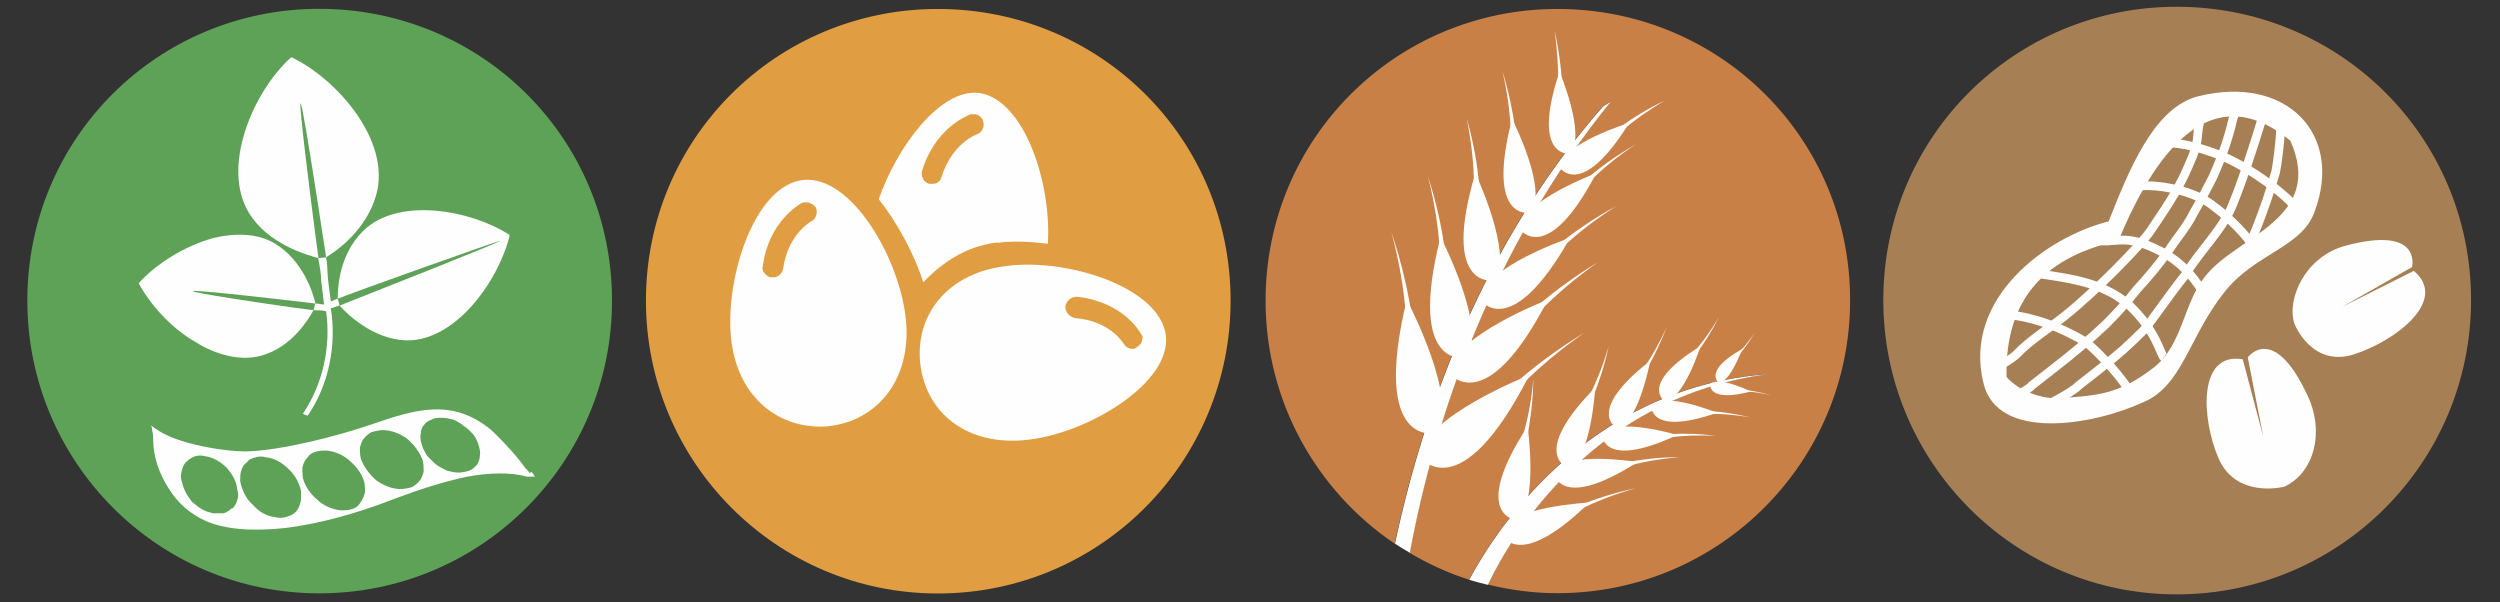
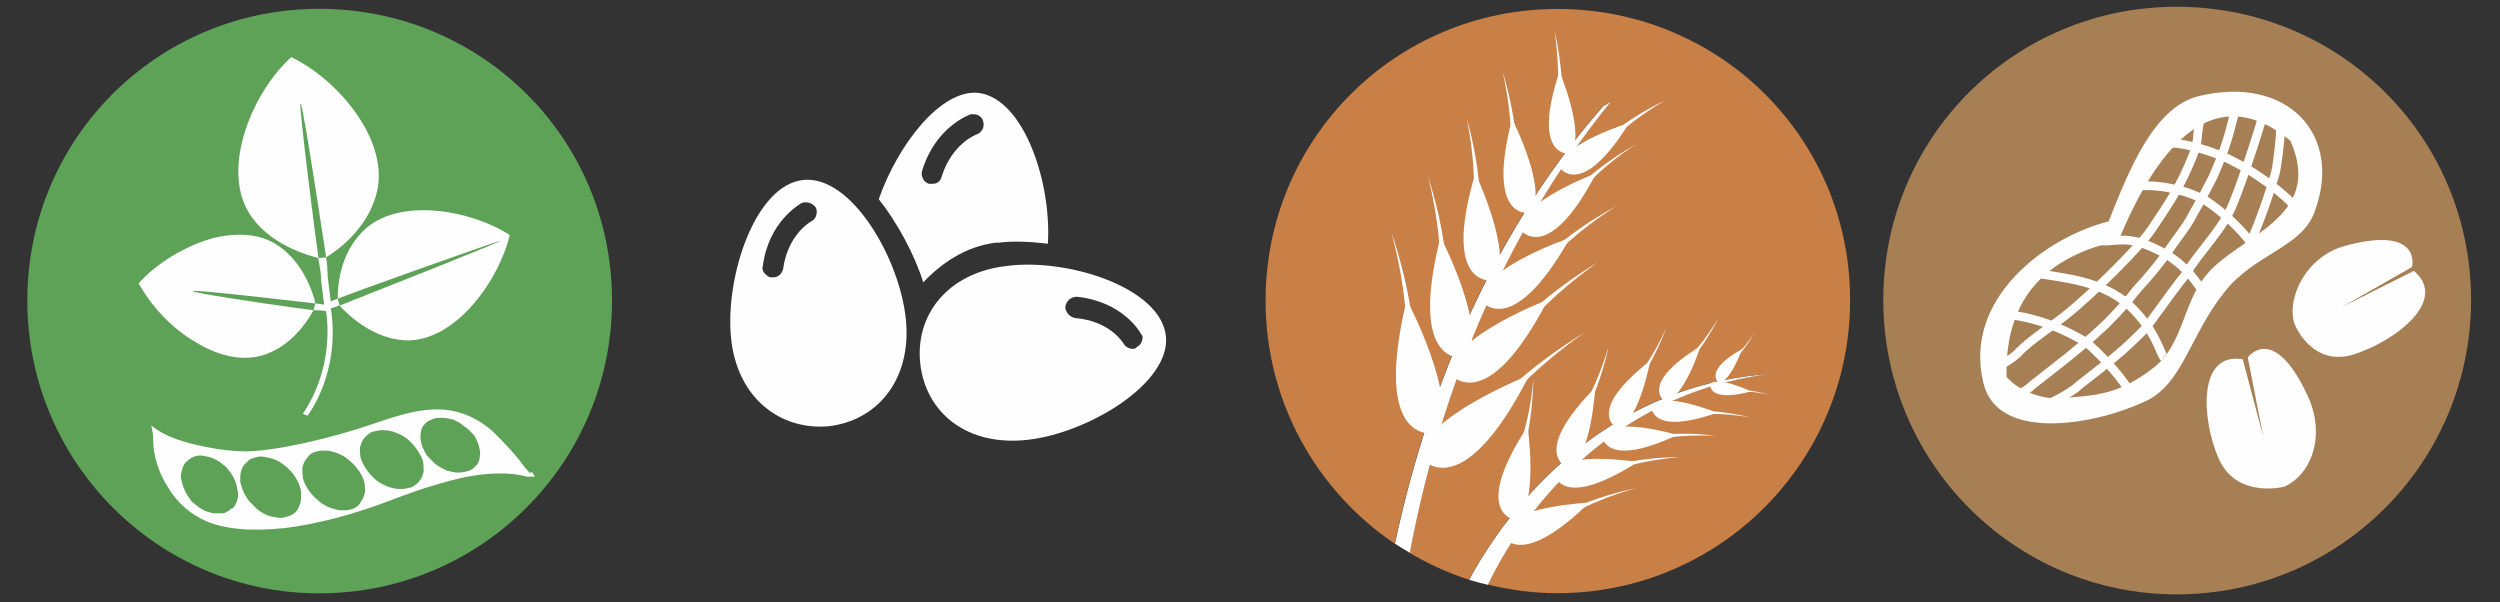
<svg xmlns="http://www.w3.org/2000/svg" id="Capa_1" x="0px" y="0px" viewBox="0 0 170.18 41" style="enable-background:new 0 0 170.18 41;" xml:space="preserve">
  <rect x="0" y="0" width="170.18" height="41" fill="#333333" stroke="none" />
  <style type="text/css">	.st0{fill:#65A8DF;}	.st1{fill:#FEFEFE;}	.st2{fill:#E09D41;}	.st3{fill:#5DA257;}	.st4{fill:#64452B;}	.st5{fill:#C88047;}	.st6{fill:#343D89;}	.st7{fill:#A75956;}	.st8{fill:#93B942;}	.st9{fill:none;stroke:#FEFEFE;stroke-width:0.592;stroke-linecap:round;stroke-linejoin:round;stroke-miterlimit:10;}	.st10{fill:#A77F54;}	.st11{fill:none;stroke:#FEFEFE;stroke-width:0.592;stroke-miterlimit:10;}	.st12{fill:#9F977C;}	.st13{fill:#EFDC65;}	.st14{fill:#8CC5DB;}	.st15{fill:#661C4D;}	.st16{fill:#B29844;}</style>
  <g>
    <g>
      <path class="st5" d="M106.02,0.61c-10.99,0-19.87,8.81-19.87,19.86c0,6.88,3.49,12.96,8.79,16.54   c1.98-9.31,6.08-20.55,14.16-29.76l0.53-0.33c-8.07,9.95-11.94,21.4-13.68,30.71c1.27,0.75,2.62,1.38,4.05,1.83   c1.47-2.76,7.7-13.08,20.35-14c-11.83,1.56-17.42,10.88-19.08,14.33c1.52,0.37,3.1,0.59,4.74,0.59c11.05,0,19.93-8.94,19.93-19.93   C125.96,9.42,117.08,0.61,106.02,0.61z" />
      <path class="st1" d="M109.12,7.25c-8.08,9.21-12.18,20.45-14.16,29.76c0.33,0.22,0.67,0.42,1.01,0.62   c1.74-9.31,5.61-20.76,13.68-30.71L109.12,7.25z" />
      <path class="st1" d="M120.36,25.47c-12.65,0.92-18.88,11.24-20.35,14c0.42,0.13,0.84,0.23,1.27,0.34   C102.94,36.34,108.54,27.02,120.36,25.47z" />
    </g>
    <g>
      <path class="st1" d="M96.68,31.12L96.68,31.12c0,0,2.7,3.68,7.43-5.59C104.12,25.53,96.75,28.42,96.68,31.12z" />
    </g>
    <g>
      <path class="st1" d="M101.81,27.37L101.81,27.37c0,0,2.17-2.37,6.05-4.73c-3.68,2.56-5.66,5.06-5.66,5.06L101.81,27.37z" />
    </g>
    <g>
      <path class="st1" d="M97.73,29.48L97.73,29.48c0,0-4.41,1.05-1.97-9.08C95.76,20.4,99.45,27.37,97.73,29.48z" />
    </g>
    <g>
      <path class="st1" d="M96.29,23.29L96.29,23.29c0,0-0.13-3.22-1.58-7.5c1.18,4.34,1.05,7.5,1.05,7.5H96.29z" />
    </g>
    <g>
      <path class="st1" d="M98.66,25.4L98.66,25.4c0,0,2.43,3.29,6.71-5C105.37,20.4,98.79,22.9,98.66,25.4z" />
    </g>
    <g>
      <path class="st1" d="M103.33,22.05L103.33,22.05c0,0,1.97-2.1,5.46-4.21c-3.29,2.3-5.06,4.54-5.06,4.54L103.33,22.05z" />
    </g>
    <g>
      <path class="st1" d="M99.77,24.35L99.77,24.35c0,0-4.01,0.85-1.71-8.22C98.06,16.13,101.35,22.44,99.77,24.35z" />
    </g>
    <g>
      <path class="st1" d="M98.52,18.76L98.52,18.76c0,0-0.07-2.89-1.32-6.77c0.99,3.88,0.85,6.77,0.85,6.77H98.52z" />
    </g>
    <g>
      <path class="st1" d="M100.76,20.4L100.76,20.4c0,0,2.04,3.02,6.12-4.21C106.88,16.19,100.96,18.17,100.76,20.4z" />
    </g>
    <g>
      <path class="st1" d="M105.04,17.57L105.04,17.57c0,0,1.84-1.84,5-3.55c-3.03,1.91-4.67,3.81-4.67,3.81L105.04,17.57z" />
    </g>
    <g>
      <path class="st1" d="M101.68,19.09L101.68,19.09c0,0-3.62,0.66-1.25-7.3C100.43,11.79,103.13,17.51,101.68,19.09z" />
    </g>
    <g>
      <path class="st1" d="M100.76,14.09L100.76,14.09c0,0,0.07-2.56-0.92-6.05c0.72,3.55,0.46,6.05,0.46,6.05H100.76z" />
    </g>
    <g>
      <path class="st1" d="M103.46,15.6L103.46,15.6c0,0,1.84,2.63,5.2-3.81C108.66,11.79,103.52,13.69,103.46,15.6z" />
    </g>
    <g>
      <path class="st1" d="M107.08,13.04L107.08,13.04c0,0,1.51-1.64,4.28-3.22c-2.63,1.71-4.01,3.49-4.01,3.49L107.08,13.04z" />
    </g>
    <g>
      <path class="st1" d="M104.18,14.48L104.18,14.48c0,0-3.09,0.66-1.25-6.38C102.93,8.1,105.43,12.97,104.18,14.48z" />
    </g>
    <g>
      <path class="st1" d="M103.26,10.08L103.26,10.08c0,0-0.07-2.24-0.99-5.26c0.72,3.09,0.59,5.33,0.59,5.33L103.26,10.08z" />
    </g>
    <g>
      <path class="st1" d="M106.16,11.39L106.16,11.39c0,0,1.45,2.3,4.74-3.02C110.89,8.37,106.35,9.75,106.16,11.39z" />
    </g>
    <g>
      <path class="st1" d="M109.44,9.35L109.44,9.35c0,0,1.38-1.32,3.88-2.5c-2.37,1.38-3.68,2.76-3.68,2.76L109.44,9.35z" />
    </g>
    <g>
      <path class="st1" d="M106.88,10.47L106.88,10.47c0,0-2.7,0.33-0.72-5.59C106.16,4.88,108,9.22,106.88,10.47z" />
    </g>
    <g>
      <path class="st1" d="M106.35,6.66L106.35,6.66c0,0,0.07-1.91-0.53-4.6c0.39,2.7,0.2,4.6,0.2,4.6H106.35z" />
    </g>
    <g>
      <path class="st1" d="M102.14,36.18L102.14,36.18c0,0,0.92,3.03,6.05-1.97C108.19,34.21,102.8,34.47,102.14,36.18z" />
    </g>
    <g>
      <path class="st1" d="M106.35,34.94L106.35,34.94c0,0,1.91-1.05,5-1.71c-3.03,0.85-4.87,2.04-4.87,2.04L106.35,34.94z" />
    </g>
    <g>
      <path class="st1" d="M103.2,35.4L103.2,35.4c0,0-3.16-0.33,0.79-6.38C103.98,29.02,104.77,34.41,103.2,35.4z" />
    </g>
    <g>
      <path class="st1" d="M103.66,30.99L103.66,30.99c0,0,0.66-2.1,0.72-5.2c-0.26,3.09-1.12,5.06-1.12,5.06L103.66,30.99z" />
    </g>
    <g>
      <path class="st1" d="M105.76,32.11L105.76,32.11c0,0,0.26,2.83,5.72-0.66C111.48,31.45,106.62,30.66,105.76,32.11z" />
    </g>
    <g>
      <path class="st1" d="M109.71,31.71L109.71,31.71c0,0,1.91-0.59,4.67-0.59c-2.76,0.2-4.6,0.92-4.6,0.92L109.71,31.71z" />
    </g>
    <g>
      <path class="st1" d="M106.75,31.84L106.75,31.84c0,0-2.7-0.85,1.84-5.46C108.59,26.39,108.33,31.25,106.75,31.84z" />
    </g>
    <g>
      <path class="st1" d="M107.93,28.1L107.93,28.1c0,0,0.99-1.78,1.58-4.54c-0.79,2.7-1.84,4.34-1.84,4.34L107.93,28.1z" />
    </g>
    <g>
      <path class="st1" d="M109.05,29.54L109.05,29.54c0,0-0.07,2.5,5.13,0.07C114.18,29.61,110.04,28.36,109.05,29.54z" />
    </g>
    <g>
      <path class="st1" d="M112.6,29.67L112.6,29.67c0,0,1.71-0.33,4.21,0c-2.5-0.13-4.14,0.26-4.14,0.26L112.6,29.67z" />
    </g>
    <g>
      <path class="st1" d="M110.1,29.15L110.1,29.15c0,0-2.3-1.05,2.24-4.6C112.34,24.54,111.55,28.82,110.1,29.15z" />
    </g>
    <g>
      <path class="st1" d="M111.55,25.99L111.55,25.99c0,0,1.05-1.45,1.91-3.75c-0.99,2.24-2.1,3.55-2.1,3.55L111.55,25.99z" />
    </g>
    <g>
      <path class="st1" d="M112.41,27.57L112.41,27.57c0,0-0.26,2.17,4.47,0.53C116.88,28.1,113.39,26.65,112.41,27.57z" />
    </g>
    <g>
      <path class="st1" d="M115.5,27.96L115.5,27.96c0,0,1.51-0.07,3.68,0.46c-2.17-0.39-3.68-0.2-3.68-0.2V27.96z" />
    </g>
    <g>
      <path class="st1" d="M113.33,27.31L113.33,27.31c0,0-1.84-1.12,2.43-3.75C115.76,23.56,114.64,27.17,113.33,27.31z" />
    </g>
    <g>
      <path class="st1" d="M114.97,24.68L114.97,24.68c0,0,1.05-1.12,2.04-3.09c-1.12,1.91-2.24,2.96-2.24,2.96L114.97,24.68z" />
    </g>
    <g>
      <path class="st1" d="M116.42,26.12L116.42,26.12c0,0-0.26,1.32,2.76,0.53C119.18,26.65,117.08,25.6,116.42,26.12z" />
    </g>
    <g>
      <path class="st1" d="M118.33,26.52L118.33,26.52c0,0,0.92,0,2.24,0.39c-1.32-0.33-2.24-0.26-2.24-0.26V26.52z" />
    </g>
    <g>
      <path class="st1" d="M117.01,26.06L117.01,26.06c0,0-1.12-0.79,1.58-2.3C118.59,23.76,117.8,25.99,117.01,26.06z" />
    </g>
    <g>
      <path class="st1" d="M118.06,24.48L118.06,24.48c0,0,0.72-0.66,1.38-1.84c-0.72,1.12-1.45,1.71-1.45,1.71L118.06,24.48z" />
    </g>
  </g>
  <g>
    <g>
      <g>
        <path class="st10" d="M148.17,40.46L148.17,40.46c-11.05,0-19.97-8.99-19.97-20.03c0-11.11,8.93-19.97,19.97-19.97    c11.11,0,20.04,8.86,20.04,19.97C168.21,31.47,159.28,40.46,148.17,40.46z" />
      </g>
      <g>
        <path class="st1" d="M152.67,24.46L152.67,24.46c-3.04-0.53-2.84,3.97-1.65,6.74c1.19,2.71,4.3,1.98,4.5,1.92    c1.98-0.93,2.78-3.7,1.52-6.28c-2.31-4.89-4.03-2.51-4.03-2.51l1.06,5.42L152.67,24.46z" />
      </g>
      <g>
        <path class="st1" d="M164.31,18.44L164.31,18.44c2.38,1.98-1.19,4.76-4.1,5.69c-2.78,0.86-3.97-1.92-4.03-2.12    c-0.53-1.65,0.73-4.56,3.51-5.29c5.22-1.39,4.5,1.46,4.5,1.46l-4.76,2.71L164.31,18.44z" />
      </g>
      <g>
        <path class="st1" d="M144.2,16.39L144.2,16.39c1.85-4.43,5.69-11.77,11.71-6.81c2.38,5.36-3.7,6.48-5.82,9.26    c-1.45,1.78-1.52,4.63-3.44,6.15c-2.45,1.92-3.97,1.92-6.42,2.12c-1.19,0.07-2.78-0.46-3.64-1.45    C136.46,19.96,139.64,17.39,144.2,16.39z M135.01,26.05L135.01,26.05c0.93,4.03,7.47,2.91,10.91,1.32    c2.65-1.12,3.11-4.5,5.49-7.47c2.05-2.64,5.29-3.04,6.15-5.49c1.98-5.29-1.92-9.32-7.87-7.87c-3.11,0.73-4.83,5.22-6.15,8.53    C139.31,16.13,133.62,20.29,135.01,26.05z" />
      </g>
      <g>
        <path class="st11" d="M152.14,7.53L152.14,7.53c0,0.2-0.07,0.33-0.13,0.53c-0.33,1.39-0.66,2.38-1.39,4.03    c-0.4,0.79-0.86,1.65-1.32,2.45c-0.46,0.93-1.12,1.65-1.72,2.58c-0.66,0.93-1.39,1.79-2.12,2.58c-0.66,0.86-1.39,1.65-2.12,2.38    c-1.12,1.06-2.32,2.05-3.51,2.97c-0.53,0.4-0.99,0.79-1.52,1.19c-0.13,0.2-1.12,0.79-1.39,0.73" />
      </g>
      <g>
        <path class="st11" d="M154.12,7.53L154.12,7.53c0,0.2-1.39,4.63-2.12,6.35c-0.66,1.72-2.25,3.17-3.24,4.83    c-1.12,1.39-2.45,3.37-2.84,3.77c-1.06,1.06-1.72,1.65-2.91,2.58c-0.53,0.4-0.99,0.79-1.52,1.19c-0.4,0.46-3.37,2.12-2.51,0.99" />
      </g>
      <g>
        <path class="st11" d="M135.47,25.12L135.47,25.12c0.4,0,1.52-0.73,1.79-0.99c0.93-0.99,2.25-1.79,3.31-2.64    c1.85-1.46,5.16-4.76,5.89-5.88c0.73-1.12,1.72-2.45,2.51-4.3c0.86-1.92,0.46-1.72,0.79-3.11" />
      </g>
      <g>
        <path class="st11" d="M151.21,18.51L151.21,18.51c0.33-0.66,1.52-1.06,1.85-1.72c0.13-0.26,1.06-2.31,1.85-5.09    c0.07-0.26,0.33-2.18,0.33-2.91" />
      </g>
      <g>
        <path class="st11" d="M136.13,21.42L136.13,21.42c0.46-0.07,2.98,0.13,5.82,1.85c0.86,0.6,2.98,2.98,2.98,3.44" />
      </g>
      <g>
        <path class="st11" d="M138.84,18.64L138.84,18.64c1.52,0.27,4.23,0.46,6.08,2.12c1.85,1.72,2.18,3.44,2.38,3.57" />
      </g>
      <g>
        <path class="st11" d="M150.22,20.03L150.22,20.03c-0.4-0.07-0.93-1.72-2.98-2.84c-2.71-1.45-3.17-0.53-4.7-0.86" />
      </g>
      <g>
        <path class="st11" d="M153.46,16.86L153.46,16.86c-0.46-0.73-1.59-1.98-2.98-2.98c-1.45-1.06-4.43-1.52-5.49-1.06" />
      </g>
      <g>
        <path class="st11" d="M156.5,14.48L156.5,14.48c-0.33-0.73-2.32-2.38-4.37-3.44c-0.93-0.53-4.03-1.72-5.69-1.19" />
      </g>
    </g>
  </g>
  <g>
    <g>
      <path class="st3" d="M21.73,40.39L21.73,40.39c-10.99,0-19.87-8.94-19.87-19.93c0-11.05,8.88-19.86,19.87-19.86   c11.05,0,19.93,8.81,19.93,19.86C41.67,31.45,32.79,40.39,21.73,40.39z" />
    </g>
    <g>
      <path class="st1" d="M31.21,32.17L31.21,32.17c-0.26,0-0.53-0.07-0.79-0.13c-0.26-0.13-0.53-0.26-0.79-0.46   c-0.2-0.2-0.4-0.39-0.59-0.59c-0.13-0.26-0.26-0.46-0.33-0.72c-0.07-0.26-0.13-0.53-0.07-0.72c0-0.2,0.07-0.46,0.2-0.59   c0.13-0.2,0.33-0.33,0.53-0.39c0.2-0.13,0.46-0.13,0.72-0.13c0.26,0,0.53,0.07,0.79,0.13c0.26,0.13,0.53,0.26,0.72,0.46   c0.26,0.13,0.46,0.39,0.66,0.59c0.13,0.2,0.26,0.46,0.33,0.72c0.07,0.26,0.13,0.46,0.07,0.72c0,0.2-0.07,0.39-0.2,0.59   c-0.2,0.2-0.33,0.33-0.53,0.39C31.73,32.11,31.47,32.17,31.21,32.17z M27.26,33.29L27.26,33.29c-0.59,0-1.18-0.26-1.64-0.59   c-0.46-0.39-0.85-0.92-1.05-1.45c-0.07-0.26-0.07-0.53-0.07-0.79c0.07-0.2,0.13-0.46,0.26-0.59c0.13-0.2,0.33-0.33,0.53-0.46   c0.26-0.07,0.53-0.13,0.79-0.13c0.59,0,1.18,0.26,1.64,0.59c0.46,0.39,0.85,0.92,1.05,1.45c0.07,0.26,0.07,0.53,0.07,0.79   c-0.07,0.2-0.13,0.46-0.26,0.59c-0.13,0.2-0.33,0.33-0.53,0.46C27.79,33.23,27.52,33.29,27.26,33.29z M23.18,34.74L23.18,34.74   c-0.59-0.07-1.18-0.33-1.58-0.72c-0.46-0.39-0.85-0.92-0.99-1.51c0-0.26-0.07-0.53,0-0.79c0.07-0.2,0.13-0.39,0.33-0.59   c0.13-0.2,0.33-0.33,0.59-0.39c0.2-0.07,0.46-0.07,0.72-0.07c0.59,0.07,1.18,0.33,1.58,0.72c0.46,0.39,0.85,0.92,0.99,1.51   c0,0.26,0.07,0.53,0,0.72c-0.07,0.26-0.2,0.46-0.33,0.66c-0.13,0.2-0.33,0.33-0.59,0.39C23.71,34.74,23.45,34.74,23.18,34.74z    M19.43,35.2L19.43,35.2c-0.2,0.07-0.46,0.07-0.72,0c-0.59-0.07-1.12-0.39-1.51-0.85c-0.46-0.39-0.72-0.99-0.85-1.58   c0-0.26,0-0.53,0.07-0.72c0.07-0.26,0.2-0.46,0.4-0.59c0.13-0.2,0.33-0.26,0.59-0.33c0.2-0.07,0.46-0.07,0.72,0   c0.59,0.07,1.12,0.39,1.58,0.86c0.4,0.39,0.72,0.99,0.79,1.51c0,0.33,0,0.59-0.07,0.79c-0.07,0.26-0.2,0.46-0.33,0.59   C19.89,35.07,19.7,35.13,19.43,35.2z M14.5,34.94L14.5,34.94c-0.26-0.07-0.53-0.13-0.72-0.26c-0.26-0.13-0.46-0.33-0.72-0.53   c-0.2-0.26-0.33-0.46-0.46-0.72c-0.13-0.26-0.2-0.53-0.26-0.79c-0.07-0.26,0-0.46,0.07-0.72c0.07-0.2,0.13-0.39,0.33-0.53   c0.13-0.13,0.33-0.26,0.53-0.33c0.26-0.07,0.46-0.07,0.72,0c0.53,0.07,1.05,0.39,1.45,0.79c0.4,0.46,0.66,0.92,0.72,1.51   c0.07,0.2,0.07,0.46,0,0.66c-0.07,0.26-0.2,0.46-0.33,0.59h-0.07c-0.13,0.13-0.33,0.26-0.53,0.33   C15.02,34.94,14.76,34.94,14.5,34.94z M36.08,32.24L36.08,32.24c-0.07-0.13-0.2-0.26-0.33-0.39c-0.07-0.07-0.13-0.13-0.2-0.13   c0.07,0,0.13,0.07,0.2,0.13c-0.46-0.66-1.32-1.64-2.3-2.57c-2.7-2.24-5.26-1.38-8.16-0.39c-2.3,0.79-6.12,1.78-8.55,1.84   c-1.51,0-4.14-0.46-5.53-1.18c-0.53-0.26-0.92-0.59-0.92-0.59c0,0.07,0.07,0.13,0.07,0.33c0.07,0.26,0.07,0.59,0.07,0.66   c0,1.12,0.4,2.3,1.05,3.29c0.59,0.99,1.51,1.78,2.56,2.24c1.25,0.53,3.03,0.72,5.4,0.46c2.04-0.26,4.54-0.85,7.56-2.04   c1.58-0.59,3.22-1.12,4.8-1.45c1.45-0.26,2.9-0.33,4.08,0h0.53c-0.07-0.13-0.13-0.26-0.26-0.33   C36.14,32.17,36.08,32.17,36.08,32.24z" />
    </g>
    <g>
      <path class="st1" d="M22.2,17.51L22.2,17.51c0.66-0.39,2.76-1.84,3.42-4.28c0.99-3.62-2.63-7.83-5.79-9.34   c-2.57,2.3-4.8,7.43-2.89,10.59c1.32,2.17,4.01,2.89,4.74,3.09C21.27,14.68,18.84-4.59,22.2,17.51z" />
    </g>
    <g>
      <path class="st1" d="M23.12,20.8L23.12,20.8c0.46,0.53,2.24,2.3,4.54,2.37c3.35,0.07,6.31-4.08,7.04-7.17   c-2.63-1.71-7.63-2.63-10-0.26c-1.64,1.64-1.71,3.88-1.71,4.6c0.53-0.26,10.72-3.88,11.05-3.95C34.3,16.39,26.27,19.55,23.12,20.8   z" />
    </g>
    <g>
      <path class="st1" d="M21.47,20.66L21.47,20.66c-0.13-0.66-0.86-2.96-2.76-4.08c-1.18-0.72-2.7-0.72-4.14-0.39   c-1.97,0.53-3.95,1.77-5.13,3.09c0.79,1.45,2.17,3.03,3.88,4.01c1.38,0.86,3.03,1.32,4.47,0.92c2.1-0.59,3.22-2.5,3.55-3.09   C18.71,20.8,4.17,18.63,21.47,20.66z" />
    </g>
    <g>
      <path class="st1" d="M22.52,20.99L22.52,20.99c0.2-0.07,0.4-0.13,0.59-0.2c0-0.07-0.13-0.46-0.13-0.46   c-0.2,0.07-0.33,0.13-0.46,0.2l-0.2-1.58c-0.07-0.79,0-0.79-0.13-1.45c0.26,0-0.46,0.07-0.53,0.07c0.13,0.66,0.2,1.18,0.2,1.45   v0.07l0.2,1.64c-0.2,0-0.33-0.07-0.59-0.07c0,0-0.13,0.39-0.13,0.46c0.26,0,0.66,0,0.86,0.07c0.33,2.37-0.2,4.93-1.58,6.97   c0.07,0.07,0.33,0.13,0.33,0.13C22.39,26.19,22.92,23.49,22.52,20.99z" />
    </g>
  </g>
  <g>
-     <path class="st2" d="M83.77,20.47L83.77,20.47c0,10.98-8.88,19.93-19.93,19.93c-10.99,0-19.87-8.94-19.87-19.93  c0-11.05,8.88-19.86,19.87-19.86C74.89,0.61,83.77,9.42,83.77,20.47z" />
    <g>
      <path class="st1" d="M55.22,15.07L55.22,15.07c0,0-1.58,0.85-1.91,3.22c-0.07,0.33-0.33,0.59-0.66,0.59c-0.07,0-0.07,0-0.13,0   c-0.2,0-0.33-0.13-0.46-0.26c-0.13-0.13-0.2-0.33-0.13-0.53c0.39-2.96,2.43-4.14,2.63-4.27c0.33-0.13,0.79,0,0.99,0.33   C55.68,14.48,55.54,14.94,55.22,15.07z M54.69,12.25L54.69,12.25c-3.29,0.33-5.33,6.58-4.93,10.72s3.36,6.31,6.58,6.05   c3.29-0.33,5.72-3.09,5.33-7.23C61.27,17.64,57.98,11.92,54.69,12.25z" />
    </g>
    <g>
      <path class="st1" d="M77.39,23.62L77.39,23.62c-0.07,0.07-0.13,0.13-0.26,0.13c-0.26,0-0.53-0.13-0.66-0.39   c-0.07-0.07-0.92-1.51-3.29-1.71c-0.33-0.07-0.59-0.33-0.66-0.66c0-0.07,0-0.07,0-0.13c0.07-0.39,0.4-0.66,0.79-0.66   c3.09,0.33,4.28,2.37,4.34,2.5c0.07,0.07,0.07,0.13,0.13,0.2C77.78,23.23,77.65,23.49,77.39,23.62z M68.57,18.1L68.57,18.1   c-4.14,0.46-6.31,3.42-5.92,6.71c0.4,3.29,3.16,5.59,7.3,5.13c4.14-0.46,9.8-3.88,9.41-7.1C78.96,19.55,72.65,17.57,68.57,18.1z" />
    </g>
    <g>
      <path class="st1" d="M62.78,11.59L62.78,11.59c0.92-2.96,3.16-3.75,3.29-3.81c0.07,0,0.13,0,0.26,0c0.26,0,0.53,0.2,0.59,0.46   c0.13,0.39-0.07,0.79-0.46,0.92c0,0-1.65,0.59-2.37,2.89c-0.07,0.26-0.26,0.46-0.59,0.46h-0.07c-0.07,0-0.13,0-0.2,0   c-0.2-0.07-0.33-0.2-0.39-0.33C62.72,11.98,62.72,11.79,62.78,11.59z M67.78,16.52L67.78,16.52h0.2c0.99-0.13,2.17-0.07,3.35,0.07   c0.26-4.08-1.58-9.8-4.67-10.26c-2.63-0.33-5.59,3.62-6.84,7.23c1.25,1.58,2.43,3.75,3.03,5.66   C64.03,17.97,65.68,16.78,67.78,16.52z" />
    </g>
  </g>
</svg>